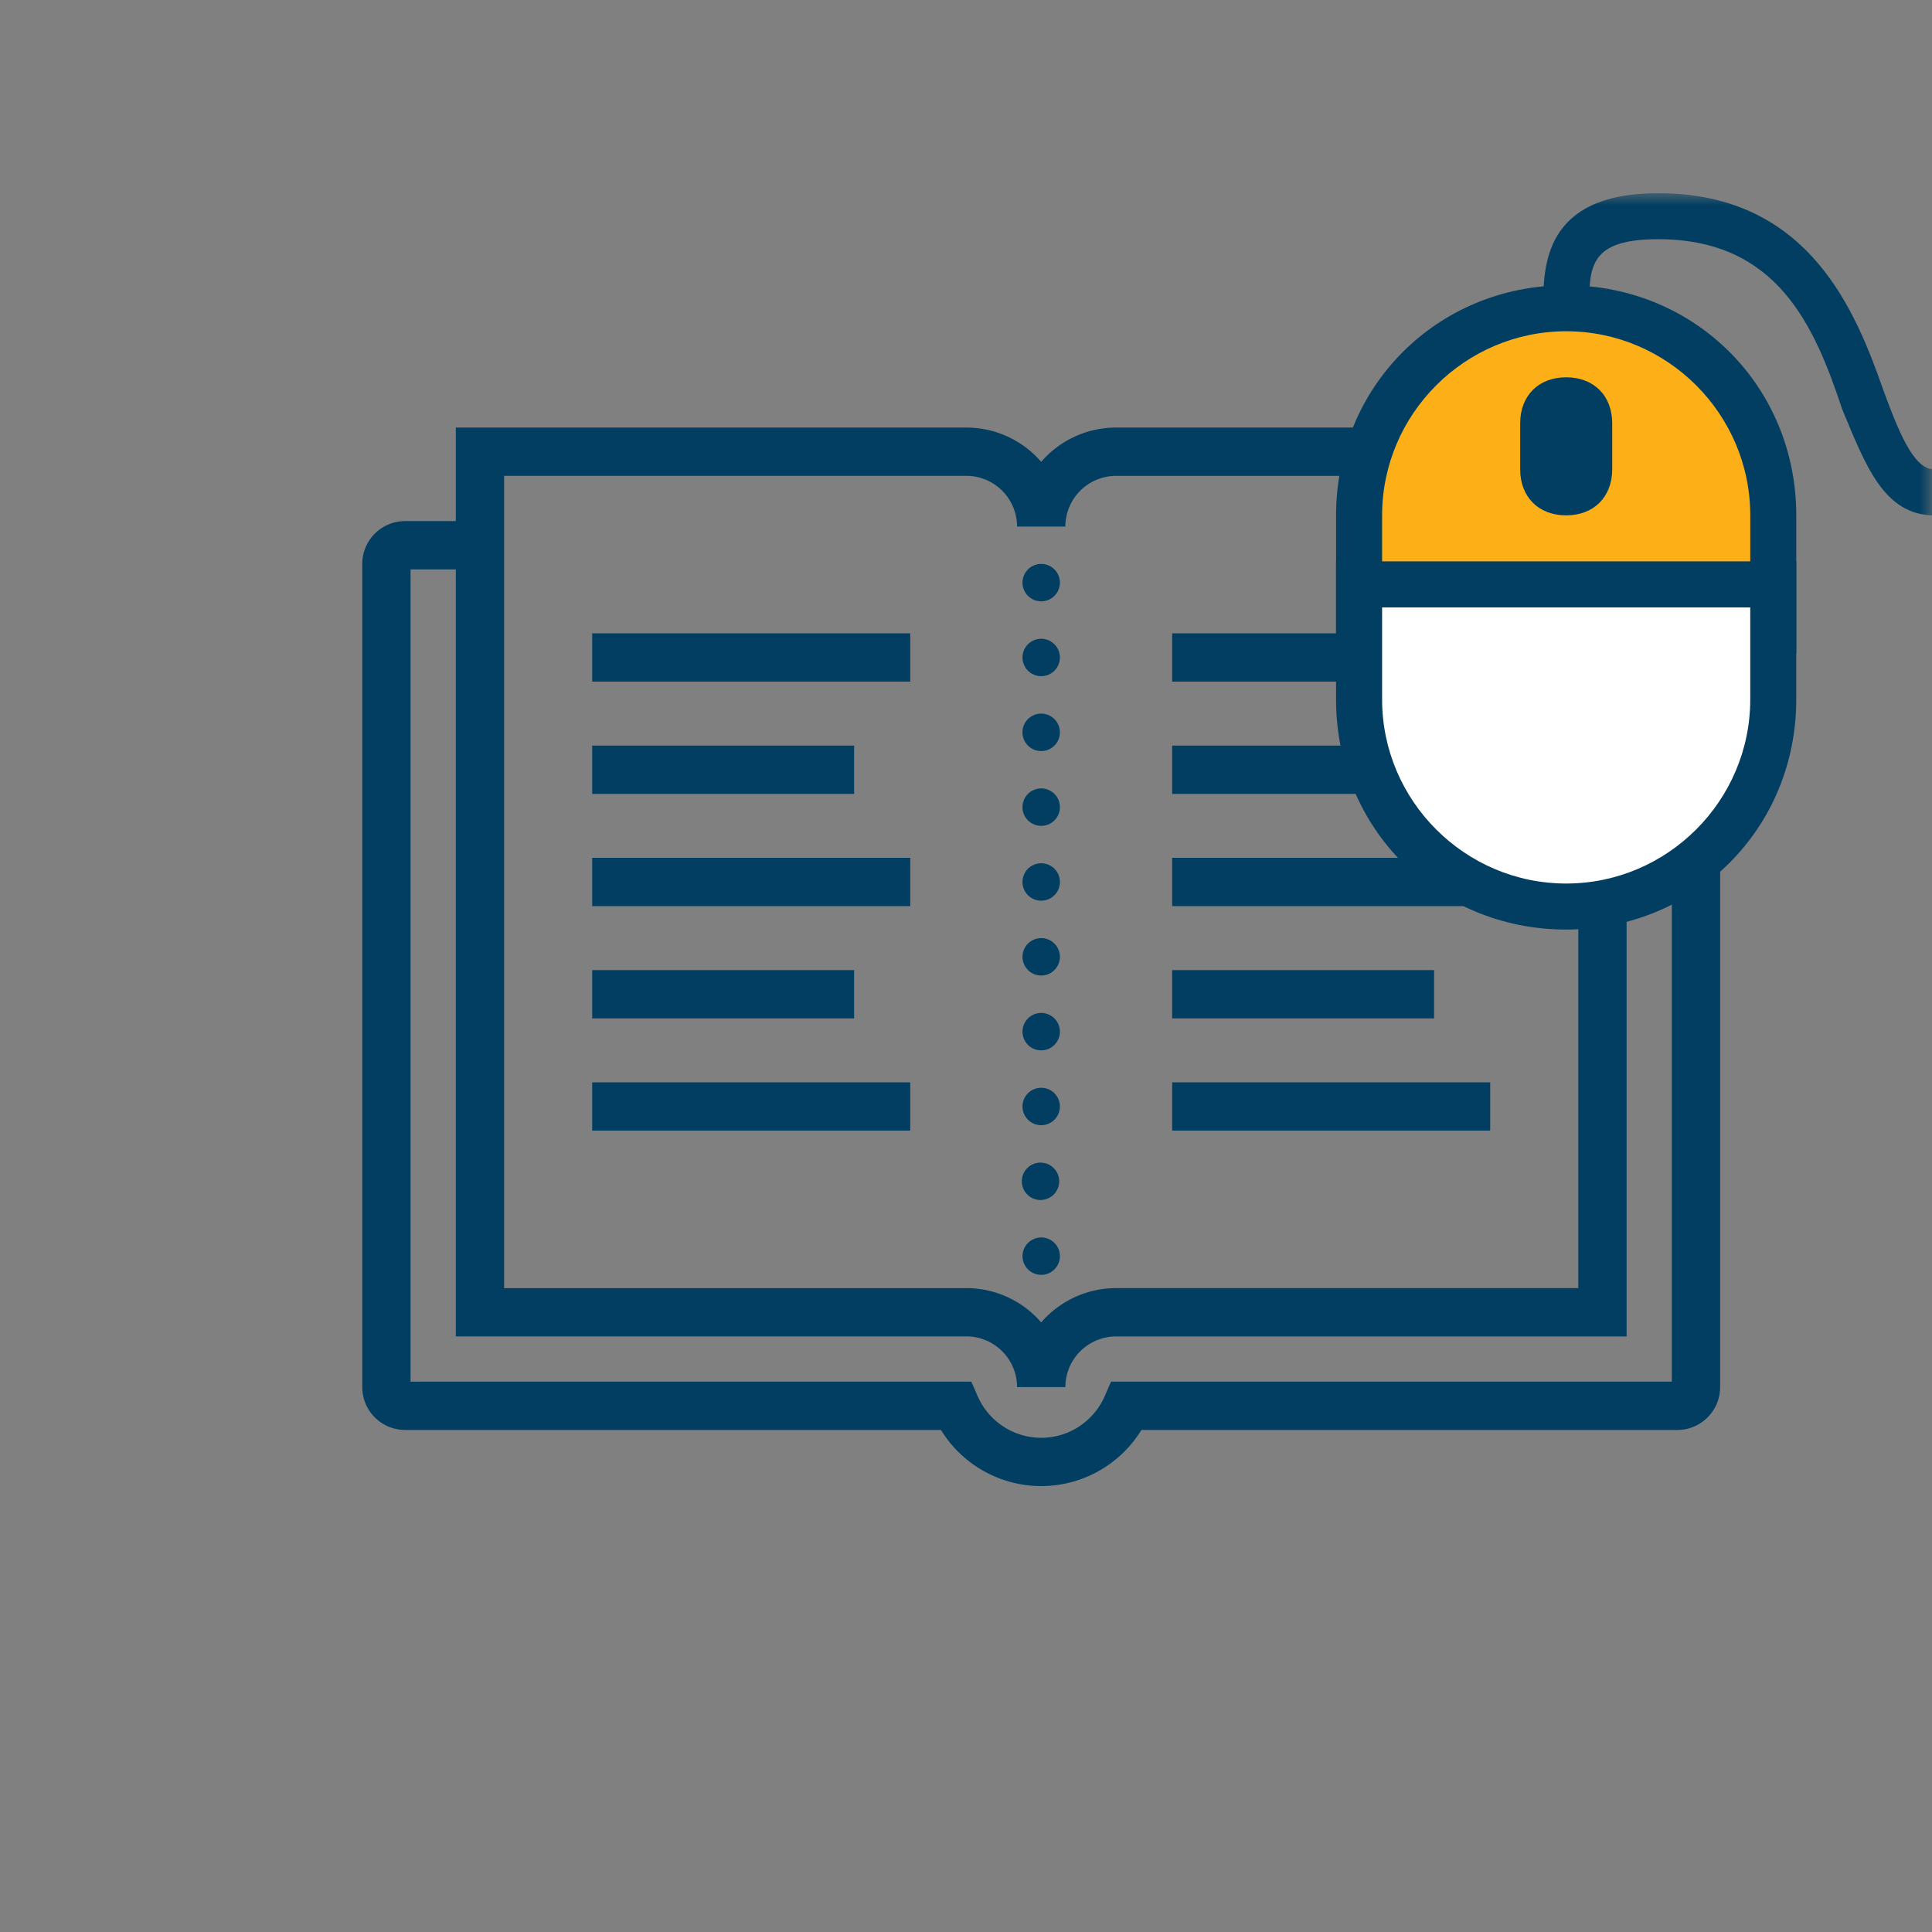
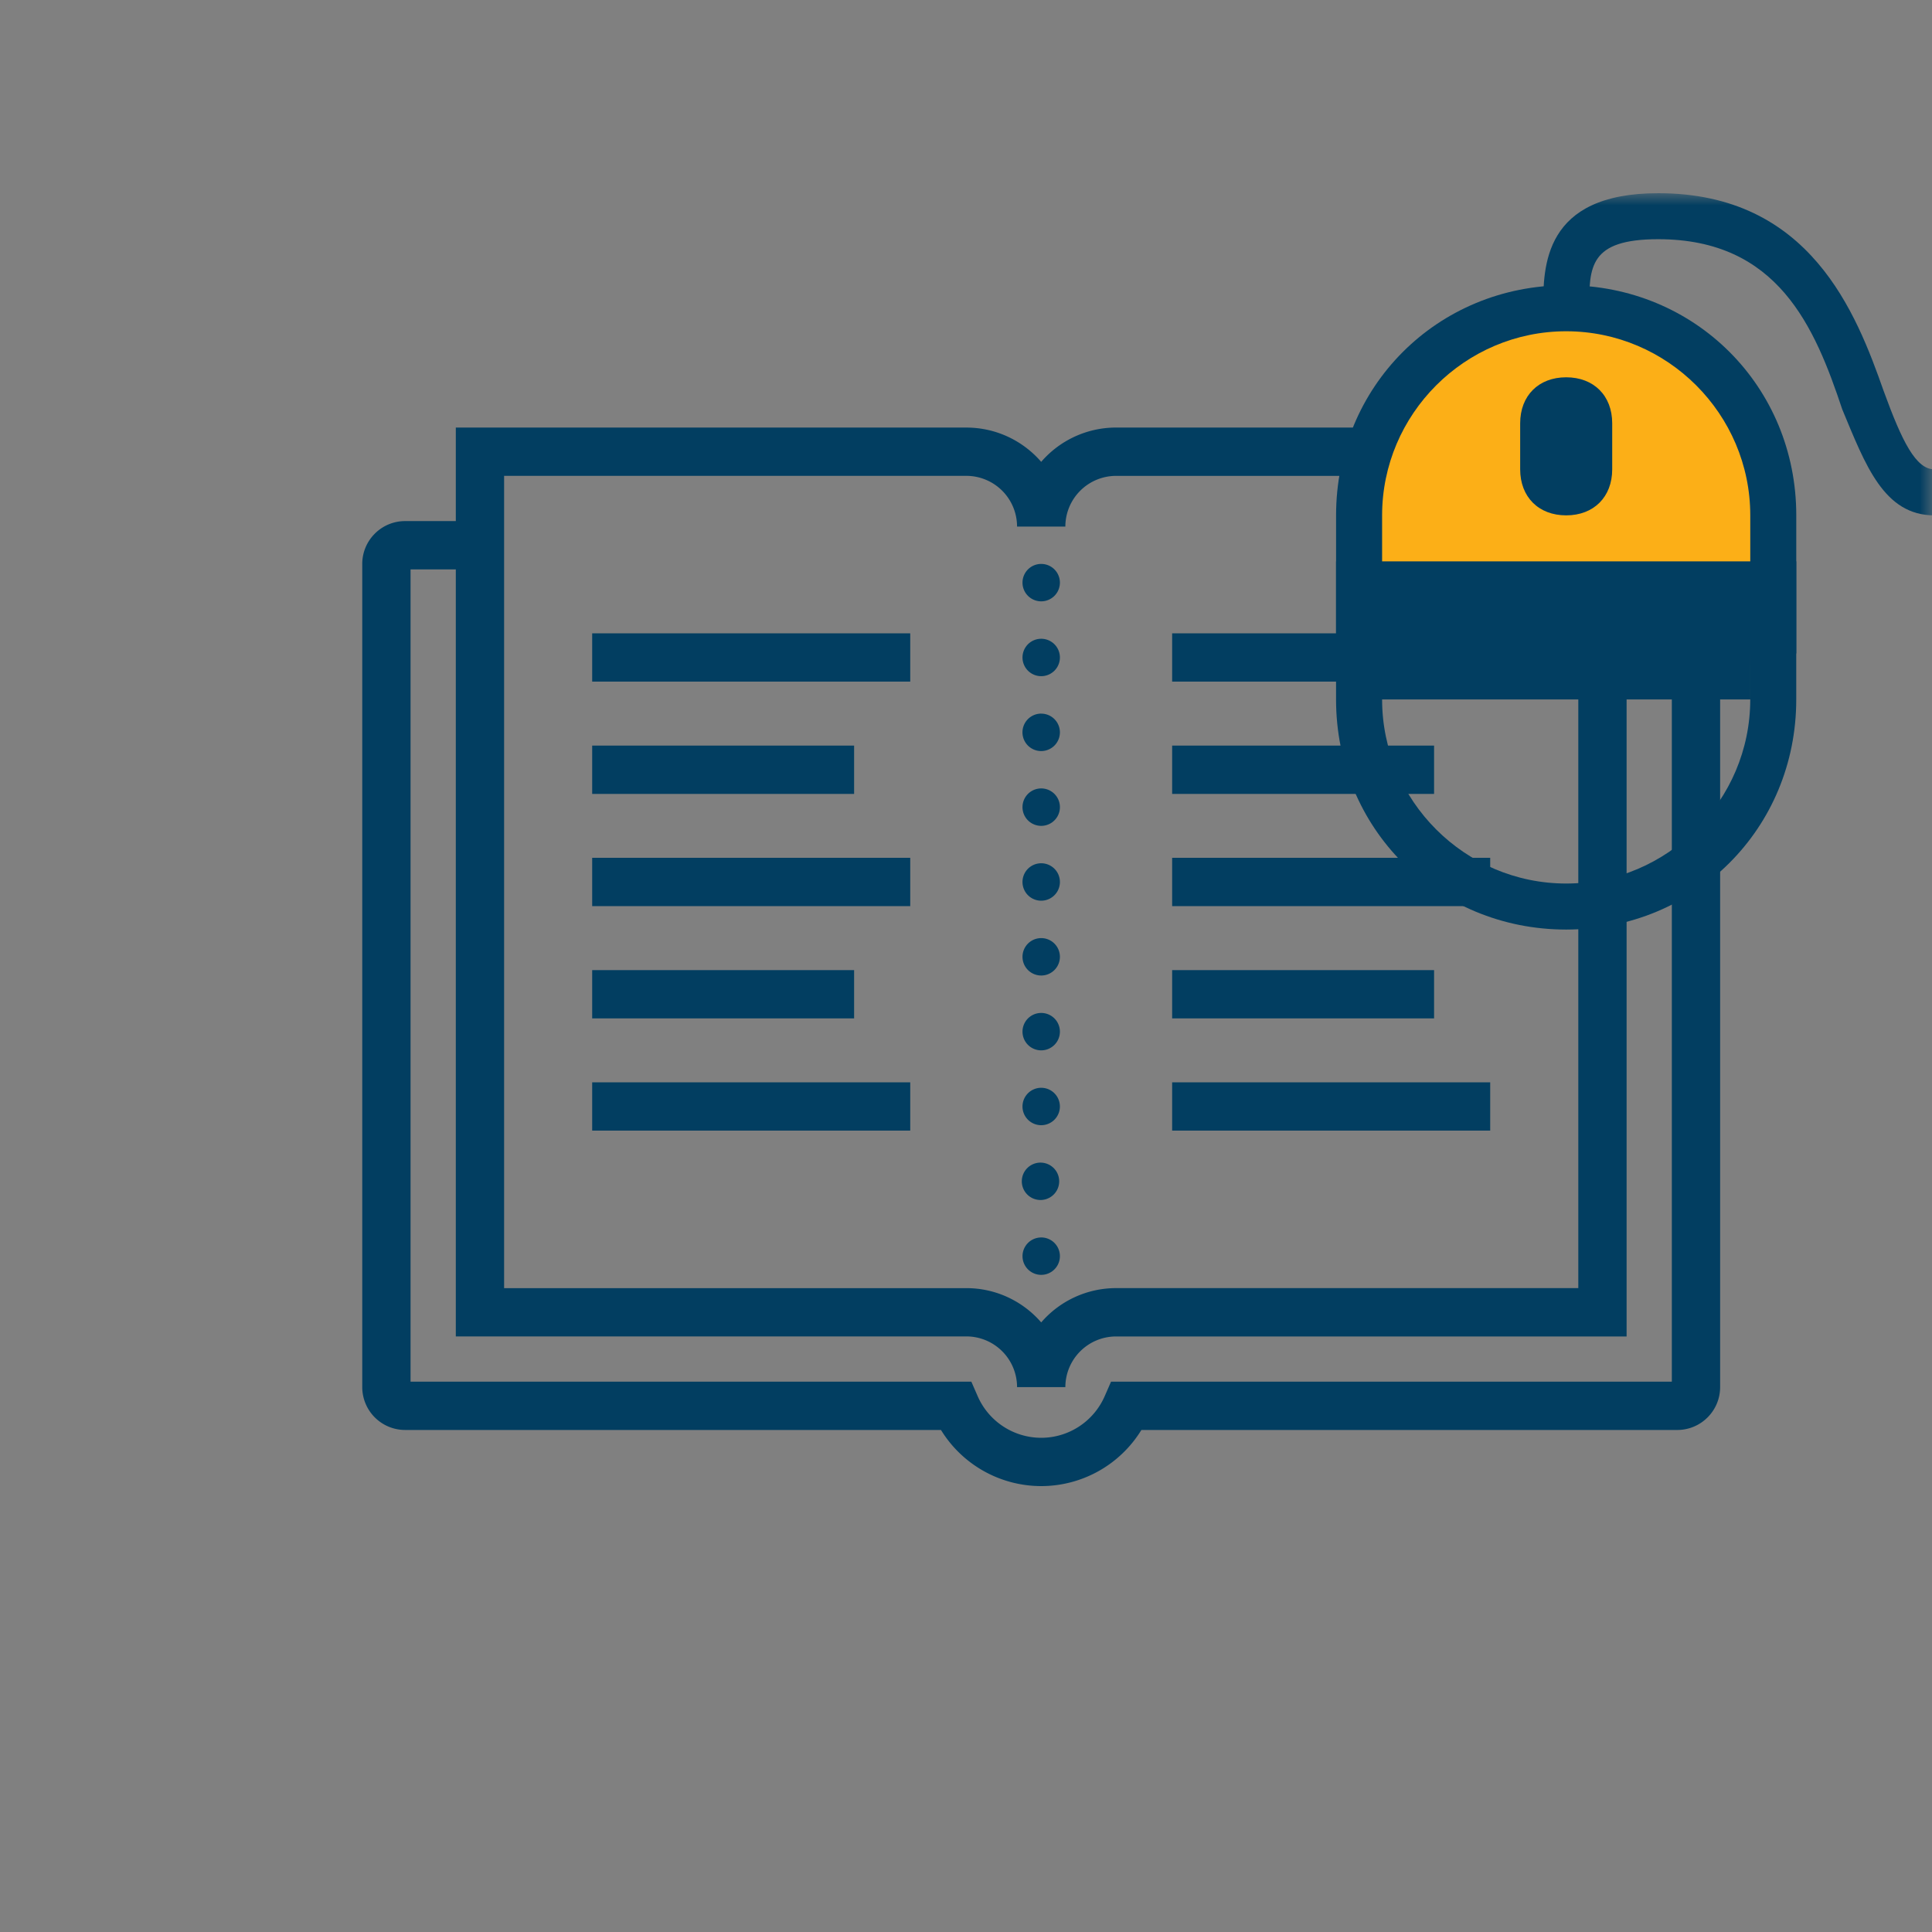
<svg xmlns="http://www.w3.org/2000/svg" xmlns:xlink="http://www.w3.org/1999/xlink" width="80" height="80" viewBox="0 0 80 80">
  <rect x="0" y="0" width="80" height="80" fill="#808080" stroke="none" />
  <defs>
    <path id="a" d="M0 53.536h65.098V0H0z" />
  </defs>
  <g fill="none" fill-rule="evenodd">
    <path d="M0 0h80v80H0z" />
    <g transform="translate(15 8)">
      <path fill="#023E61" d="M28.114 53.536a4.873 4.873 0 0 1-4.15-2.324H1.774A1.776 1.776 0 0 1 0 49.437V15.351c0-.978.796-1.774 1.774-1.774h3.1v2H2v33.635h23.221l.262.6a2.873 2.873 0 0 0 2.631 1.724c1.14 0 2.172-.677 2.63-1.725l.262-.599h23.221V15.577h-2.873v-2h3.1c.977 0 1.773.796 1.773 1.774v34.086c0 .98-.796 1.775-1.774 1.775h-22.19a4.871 4.871 0 0 1-4.149 2.324" />
      <path fill="#023E61" d="M5.874 45.339h19.141c1.236 0 2.347.55 3.099 1.419a4.093 4.093 0 0 1 3.099-1.42h19.141V11.705H31.213a2.102 2.102 0 0 0-2.099 2.099h-2a2.101 2.101 0 0 0-2.099-2.1H5.874V45.34zm23.24 4.099h-2a2.1 2.1 0 0 0-2.099-2.1H3.874V9.705h21.141c1.236 0 2.347.55 3.099 1.419a4.093 4.093 0 0 1 3.099-1.42h21.141V47.34H31.213a2.101 2.101 0 0 0-2.099 2.099z" />
      <path fill="#023E61" d="M28.114 27.746a.775.775 0 1 0 0 1.55.775.775 0 0 0 0-1.55m0-3.099a.775.775 0 1 0 0 1.55.775.775 0 0 0 0-1.55m0-3.098a.774.774 0 1 0-.001 1.551.774.774 0 0 0 .001-1.55m0-3.1a.774.774 0 1 0 0 1.549.774.774 0 0 0 0-1.549m0-3.099a.774.774 0 1 0 0 1.549.774.774 0 0 0 0-1.549m0 27.89a.774.774 0 1 0 0 1.548.774.774 0 0 0 0-1.549m0-3.098a.774.774 0 1 0-.003 1.547.774.774 0 0 0 .003-1.547m0-3.099a.774.774 0 1 0-.001 1.549.774.774 0 0 0 .001-1.549m0-3.099a.774.774 0 1 0 0 1.549.774.774 0 0 0 0-1.549m0-3.099a.774.774 0 1 0 0 1.549.774.774 0 0 0 0-1.549" />
      <mask id="b" fill="#fff">
        <use xlink:href="#a" />
      </mask>
      <path fill="#023E61" d="M9.521 20.224h13.17v-2H9.521v2zm24.015 0h13.17v-2h-13.17v2zm-24.015 4.65h10.846v-2H9.521v2zm24.015 0h10.846v-2H33.536v2zM9.521 29.52h13.17v-2H9.521v2zm24.015 0h13.17v-2h-13.17v2zM9.521 34.17h10.846v-2H9.521v2zm24.015 0h10.846v-2H33.536v2zM9.521 38.817h13.17v-2H9.521v2zm24.015 0h13.17v-2h-13.17v2zM65.098 13.34c-2.097 0-2.858-2.097-3.812-4.383-1.143-3.43-2.667-7.052-7.623-7.052-2.858 0-2.858 1.144-2.858 2.859H48.9C48.9 3.049 48.9 0 53.663 0 59.952 0 61.859 4.955 63 8.194c.763 2.097 1.334 3.24 2.097 3.24v1.906z" mask="url(#b)" />
      <path fill="#FCAF17" d="M41.276 18.104V13.34a8.54 8.54 0 0 1 8.576-8.576 8.54 8.54 0 0 1 8.575 8.576v4.764h-17.15z" mask="url(#b)" />
      <path fill="#023E61" d="M49.852 3.812c-5.335 0-9.528 4.192-9.528 9.528v5.717H59.38V13.34c0-5.336-4.192-9.528-9.528-9.528m0 1.905c4.193 0 7.623 3.43 7.623 7.623v3.812H42.23V13.34c0-4.192 3.43-7.623 7.623-7.623" mask="url(#b)" />
-       <path fill="#FFF" d="M49.852 29.538a8.54 8.54 0 0 1-8.575-8.575v-4.765h17.15v4.765a8.54 8.54 0 0 1-8.575 8.575" mask="url(#b)" />
-       <path fill="#023E61" d="M49.852 7.623c1.144 0 1.906.762 1.906 1.905v1.906c0 1.143-.763 1.906-1.906 1.906-1.143 0-1.905-.763-1.905-1.906V9.528c0-1.143.761-1.905 1.905-1.905zm9.529 7.622H40.323v5.718c0 5.336 4.193 9.528 9.529 9.528 5.335 0 9.527-4.192 9.527-9.528v-5.718zm-1.907 1.906v3.812c0 4.192-3.43 7.622-7.621 7.622-4.194 0-7.623-3.43-7.623-7.622v-3.812h15.245z" mask="url(#b)" />
+       <path fill="#023E61" d="M49.852 7.623c1.144 0 1.906.762 1.906 1.905v1.906c0 1.143-.763 1.906-1.906 1.906-1.143 0-1.905-.763-1.905-1.906V9.528c0-1.143.761-1.905 1.905-1.905zm9.529 7.622H40.323v5.718c0 5.336 4.193 9.528 9.529 9.528 5.335 0 9.527-4.192 9.527-9.528v-5.718zm-1.907 1.906v3.812c0 4.192-3.43 7.622-7.621 7.622-4.194 0-7.623-3.43-7.623-7.622h15.245z" mask="url(#b)" />
    </g>
  </g>
</svg>